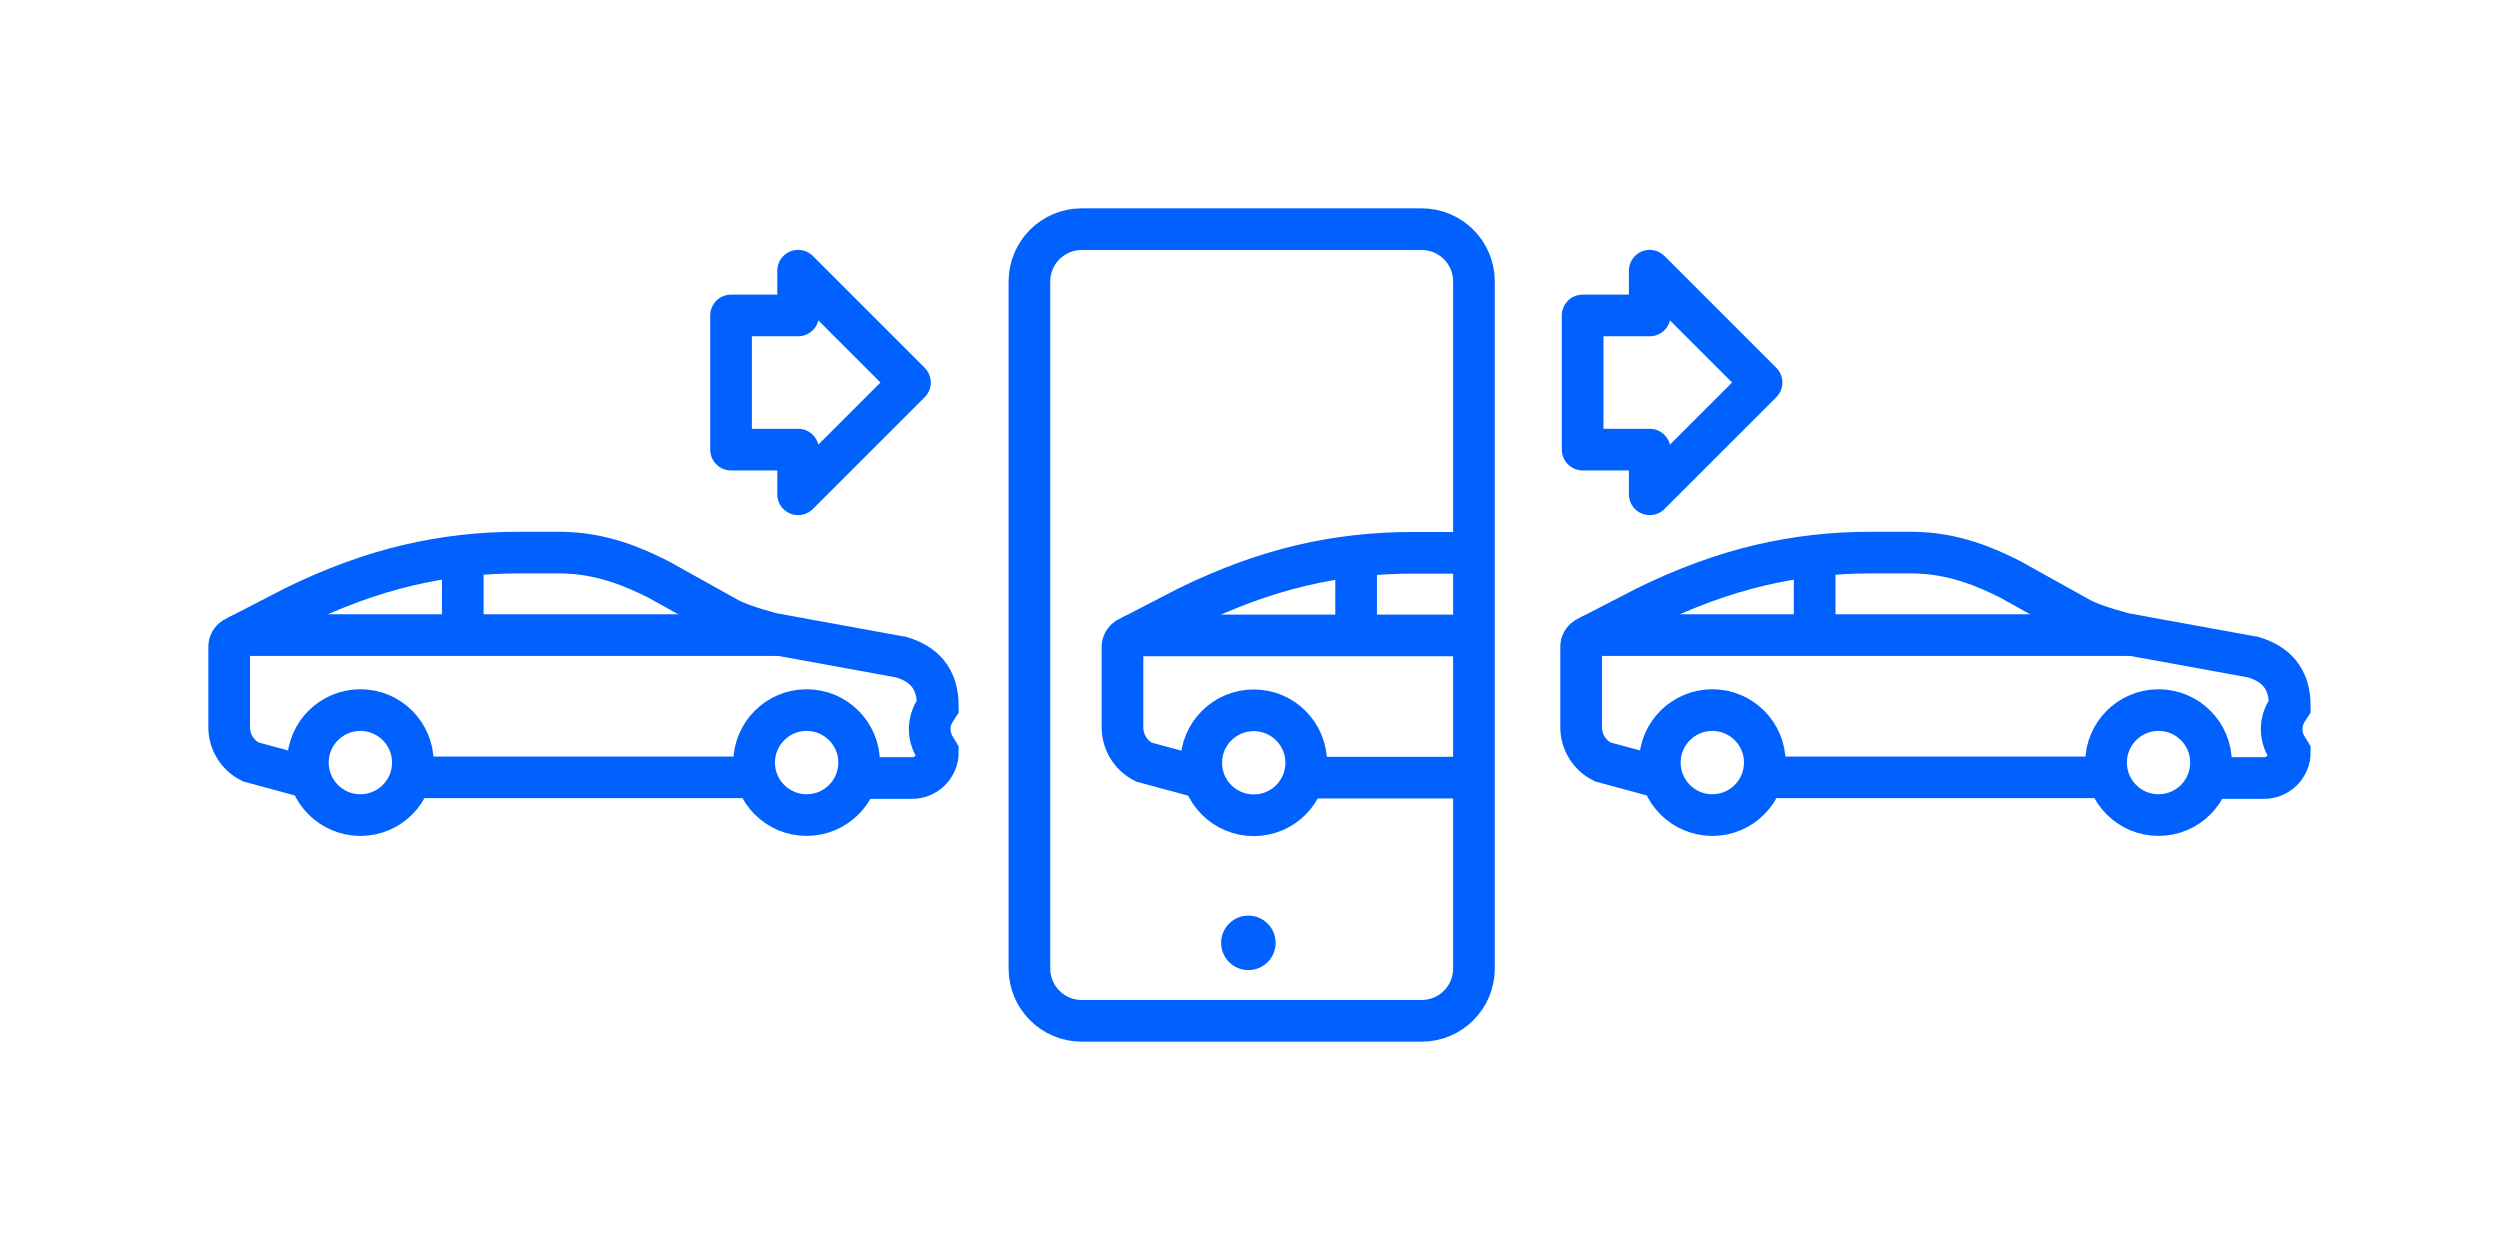
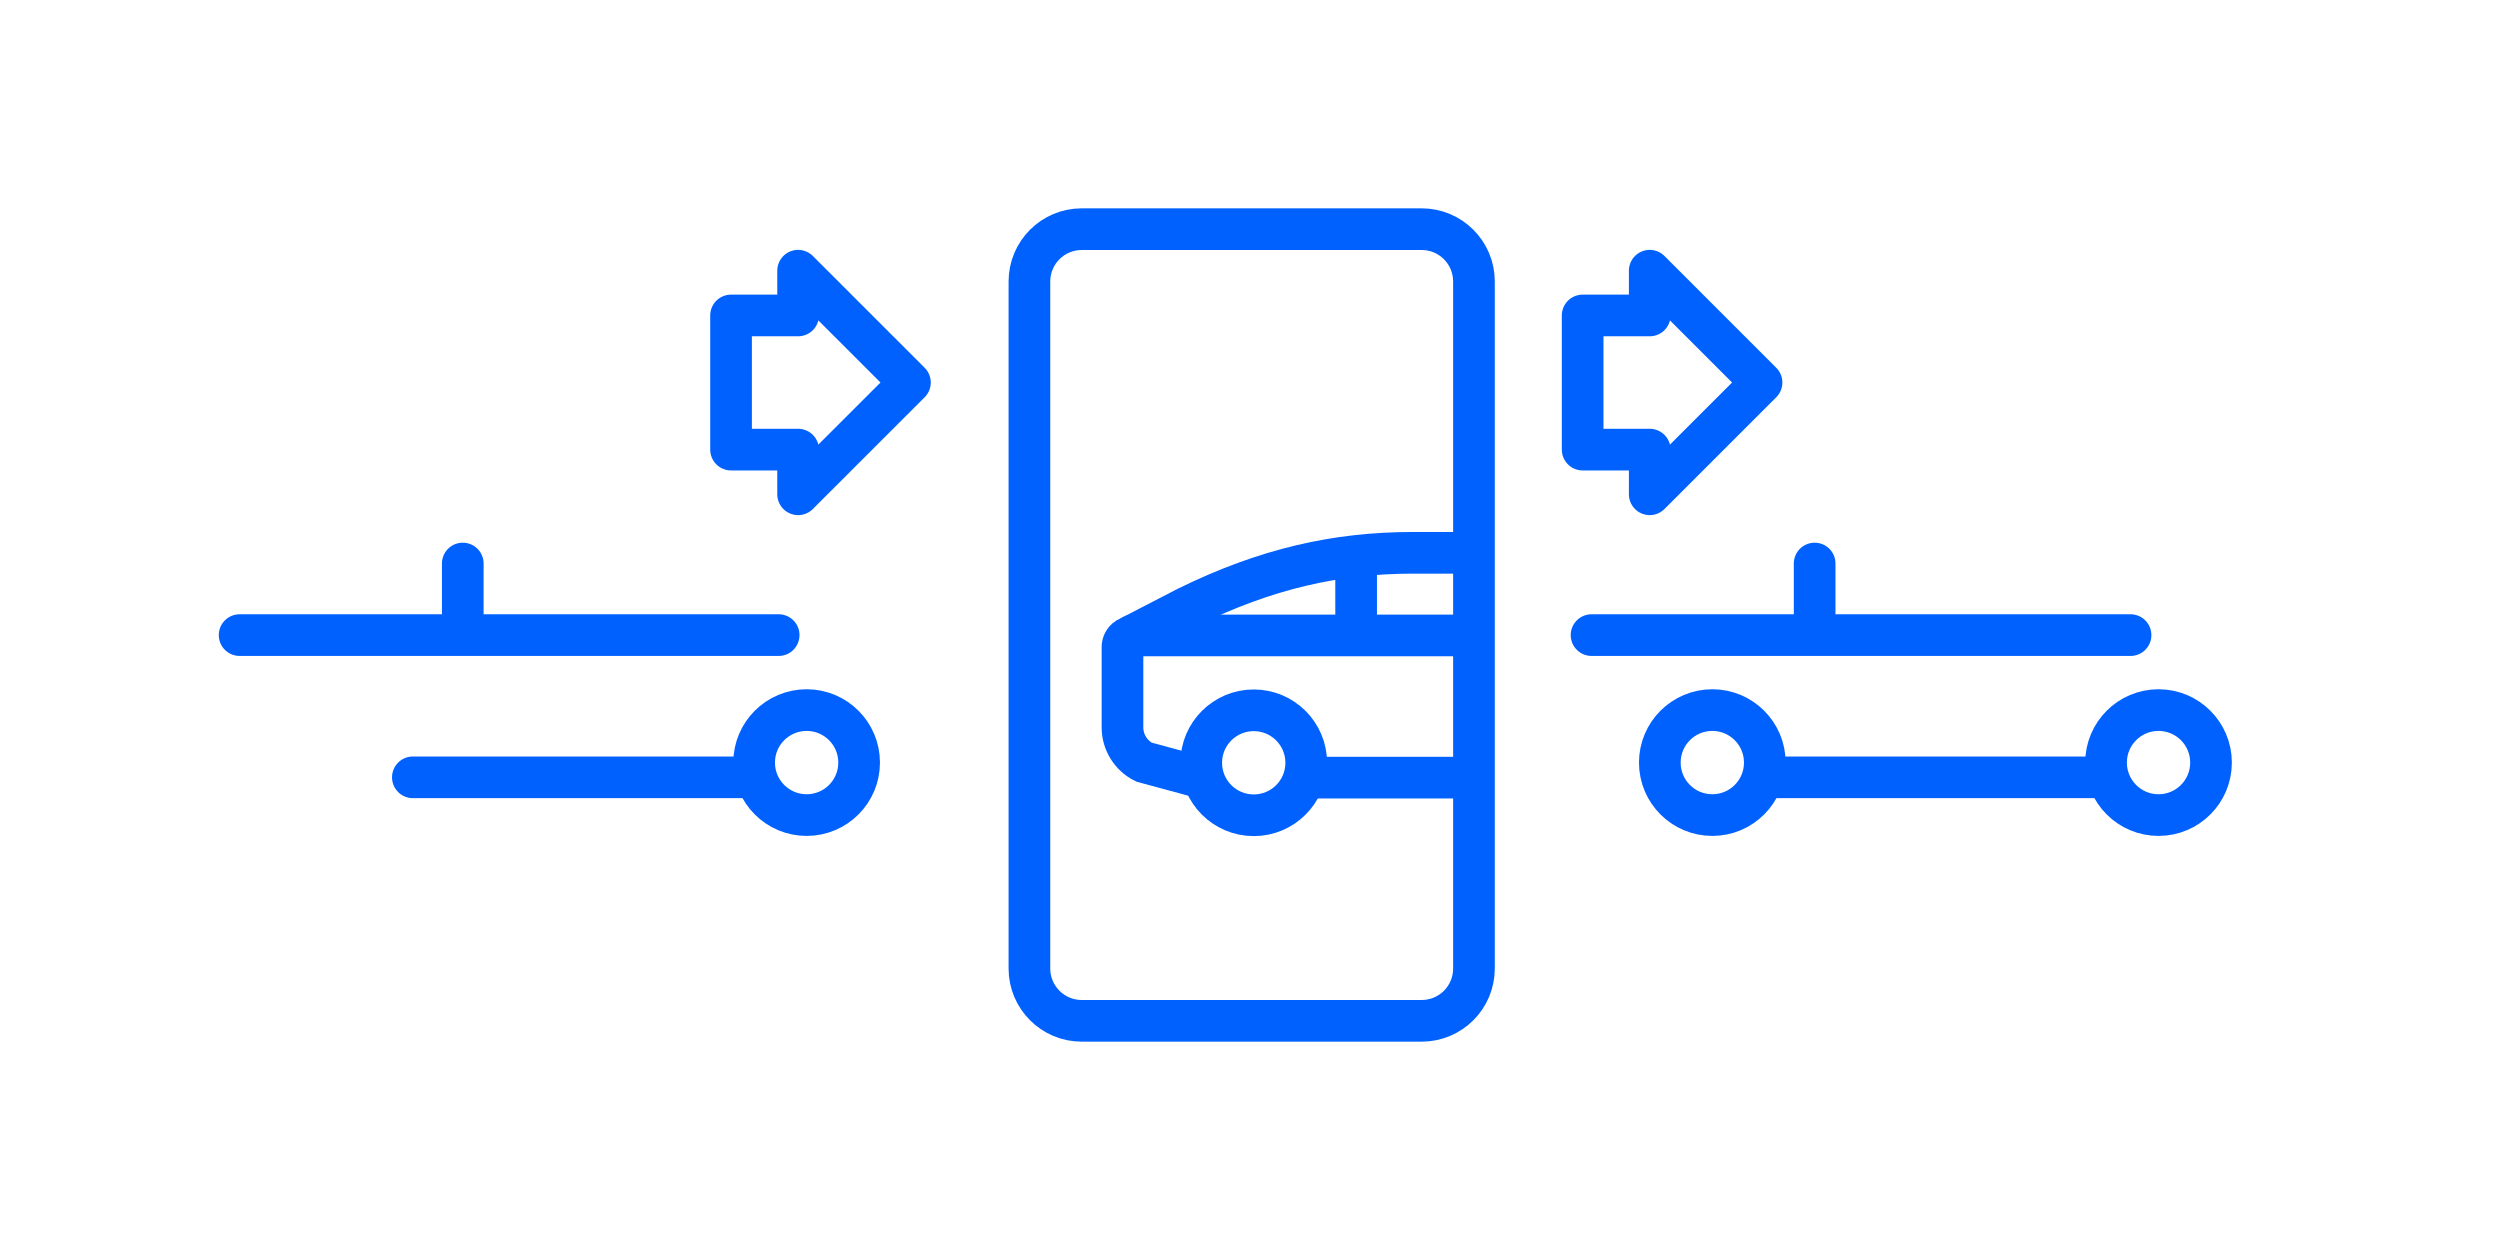
<svg xmlns="http://www.w3.org/2000/svg" width="120" height="60" viewBox="0 0 120 60" fill="none">
  <path d="M38.309 12.994L43.677 18.361L38.309 23.726V21.581H35.09V15.142H38.309V12.994Z" stroke="#0061FF" stroke-width="2" stroke-linecap="round" stroke-linejoin="round" />
-   <path d="M79.187 12.994L84.554 18.361L79.187 23.726V21.581H75.967V15.142H79.187V12.994Z" stroke="#0061FF" stroke-width="2" stroke-linecap="round" stroke-linejoin="round" />
-   <path d="M41.236 37.346H43.776C44.461 37.346 45.017 36.791 45.017 36.106L44.865 35.854C44.537 35.312 44.549 34.631 44.894 34.098L45.017 33.908C45.017 32.52 44.314 31.871 43.284 31.549C43.278 31.549 43.276 31.549 43.27 31.546L37.106 30.422C37.106 30.422 35.801 30.103 35.019 29.714L31.595 27.808C30.533 27.279 28.923 26.524 26.833 26.524H24.951C21.281 26.524 17.901 27.279 14.108 29.14L11.22 30.633C11.082 30.724 11 30.879 11 31.043V34.903C11 35.608 11.398 36.255 12.03 36.571L14.778 37.314" stroke="#0061FF" stroke-width="2" stroke-miterlimit="10" stroke-linecap="round" />
+   <path d="M79.187 12.994L84.554 18.361L79.187 23.726V21.581H75.967V15.142H79.187Z" stroke="#0061FF" stroke-width="2" stroke-linecap="round" stroke-linejoin="round" />
  <path d="M38.718 39.124C40.11 39.124 41.238 37.996 41.238 36.604C41.238 35.212 40.11 34.084 38.718 34.084C37.326 34.084 36.198 35.212 36.198 36.604C36.198 37.996 37.326 39.124 38.718 39.124Z" stroke="#0061FF" stroke-width="2" stroke-miterlimit="10" stroke-linecap="round" />
-   <path d="M17.298 39.124C18.689 39.124 19.818 37.996 19.818 36.604C19.818 35.212 18.689 34.084 17.298 34.084C15.906 34.084 14.778 35.212 14.778 36.604C14.778 37.996 15.906 39.124 17.298 39.124Z" stroke="#0061FF" stroke-width="2" stroke-miterlimit="10" stroke-linecap="round" />
  <path d="M19.817 37.312H36.198" stroke="#0061FF" stroke-width="2" stroke-miterlimit="10" stroke-linecap="round" />
  <path d="M11.501 30.485H17.477H37.376" stroke="#0061FF" stroke-width="2" stroke-miterlimit="10" stroke-linecap="round" />
  <path d="M22.213 27.049V30.297" stroke="#0061FF" stroke-width="2" stroke-miterlimit="10" stroke-linecap="round" />
  <path d="M70.049 26.535H67.831C64.161 26.535 60.78 27.29 56.987 29.151L54.099 30.644C53.961 30.735 53.879 30.89 53.879 31.054V34.914C53.879 35.619 54.277 36.266 54.909 36.582L57.657 37.326" stroke="#0061FF" stroke-width="2" stroke-miterlimit="10" stroke-linecap="round" />
  <path d="M60.179 39.133C61.571 39.133 62.699 38.005 62.699 36.614C62.699 35.222 61.571 34.094 60.179 34.094C58.788 34.094 57.659 35.222 57.659 36.614C57.659 38.005 58.788 39.133 60.179 39.133Z" stroke="#0061FF" stroke-width="2" stroke-miterlimit="10" stroke-linecap="round" />
  <path d="M62.7 37.327H70.049" stroke="#0061FF" stroke-width="2" stroke-miterlimit="10" stroke-linecap="round" />
  <path d="M54.382 30.5H60.358H70.049" stroke="#0061FF" stroke-width="2" stroke-miterlimit="10" stroke-linecap="round" />
  <path d="M65.094 27.06V30.311" stroke="#0061FF" stroke-width="2" stroke-miterlimit="10" stroke-linecap="round" />
-   <path d="M106.129 37.346H108.67C109.355 37.346 109.911 36.791 109.911 36.106L109.758 35.854C109.431 35.312 109.442 34.631 109.788 34.098L109.911 33.908C109.911 32.52 109.208 31.871 108.178 31.549C108.172 31.549 108.169 31.549 108.163 31.546L102 30.422C102 30.422 100.695 30.103 99.913 29.714L96.489 27.808C95.427 27.279 93.817 26.524 91.727 26.524H89.845C86.175 26.524 82.795 27.279 79.002 29.14L76.113 30.633C75.976 30.724 75.894 30.879 75.894 31.043V34.903C75.894 35.608 76.292 36.255 76.924 36.571L79.672 37.314" stroke="#0061FF" stroke-width="2" stroke-miterlimit="10" stroke-linecap="round" />
  <path d="M103.609 39.124C105.001 39.124 106.129 37.996 106.129 36.604C106.129 35.212 105.001 34.084 103.609 34.084C102.218 34.084 101.09 35.212 101.09 36.604C101.09 37.996 102.218 39.124 103.609 39.124Z" stroke="#0061FF" stroke-width="2" stroke-miterlimit="10" stroke-linecap="round" />
  <path d="M82.191 39.124C83.583 39.124 84.711 37.996 84.711 36.604C84.711 35.212 83.583 34.084 82.191 34.084C80.8 34.084 79.671 35.212 79.671 36.604C79.671 37.996 80.8 39.124 82.191 39.124Z" stroke="#0061FF" stroke-width="2" stroke-miterlimit="10" stroke-linecap="round" />
  <path d="M84.711 37.312H101.089" stroke="#0061FF" stroke-width="2" stroke-miterlimit="10" stroke-linecap="round" />
  <path d="M76.394 30.485H82.368H102.266" stroke="#0061FF" stroke-width="2" stroke-miterlimit="10" stroke-linecap="round" />
  <path d="M87.103 27.049V30.297" stroke="#0061FF" stroke-width="2" stroke-miterlimit="10" stroke-linecap="round" />
  <path d="M68.239 11H51.923C50.536 11 49.412 12.124 49.412 13.511V46.489C49.412 47.876 50.536 49 51.923 49H68.239C69.626 49 70.75 47.876 70.75 46.489V13.511C70.75 12.124 69.626 11 68.239 11Z" stroke="#0061FF" stroke-width="2" stroke-linecap="round" stroke-linejoin="round" />
-   <path d="M59.922 46.565C60.645 46.565 61.23 45.98 61.23 45.257C61.23 44.534 60.645 43.949 59.922 43.949C59.2 43.949 58.614 44.534 58.614 45.257C58.614 45.98 59.2 46.565 59.922 46.565Z" fill="#0061FF" />
</svg>